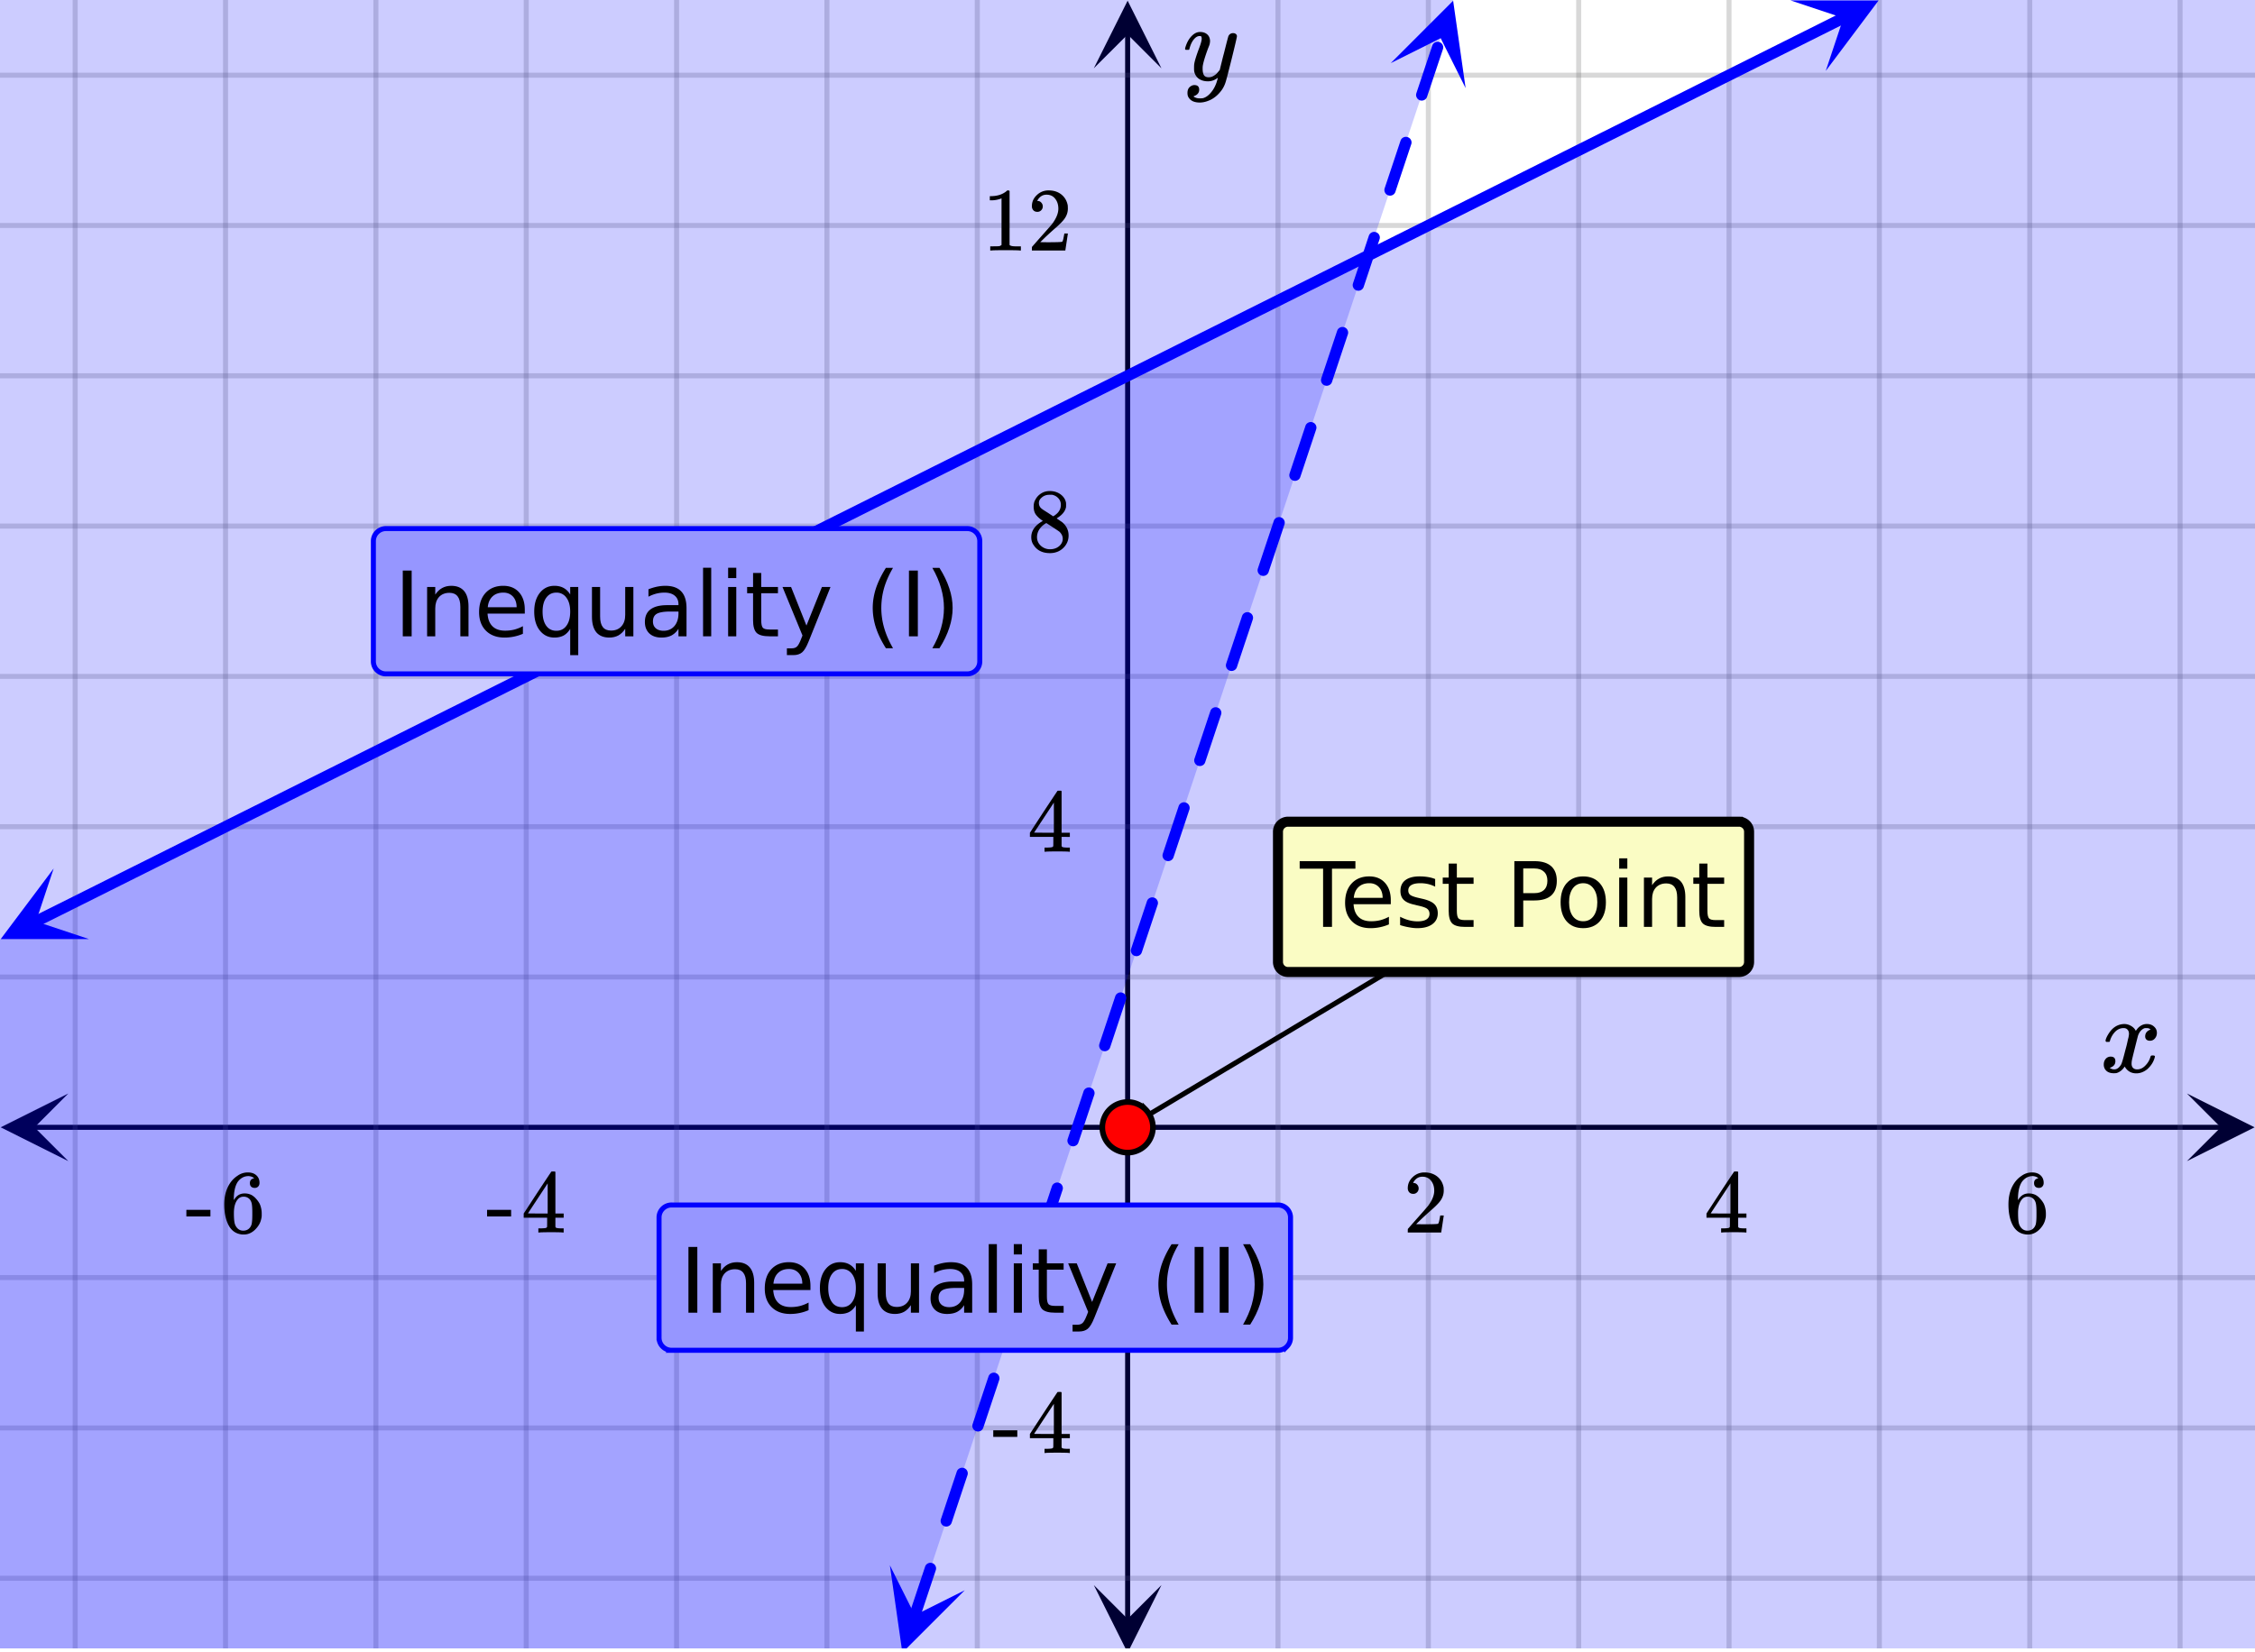
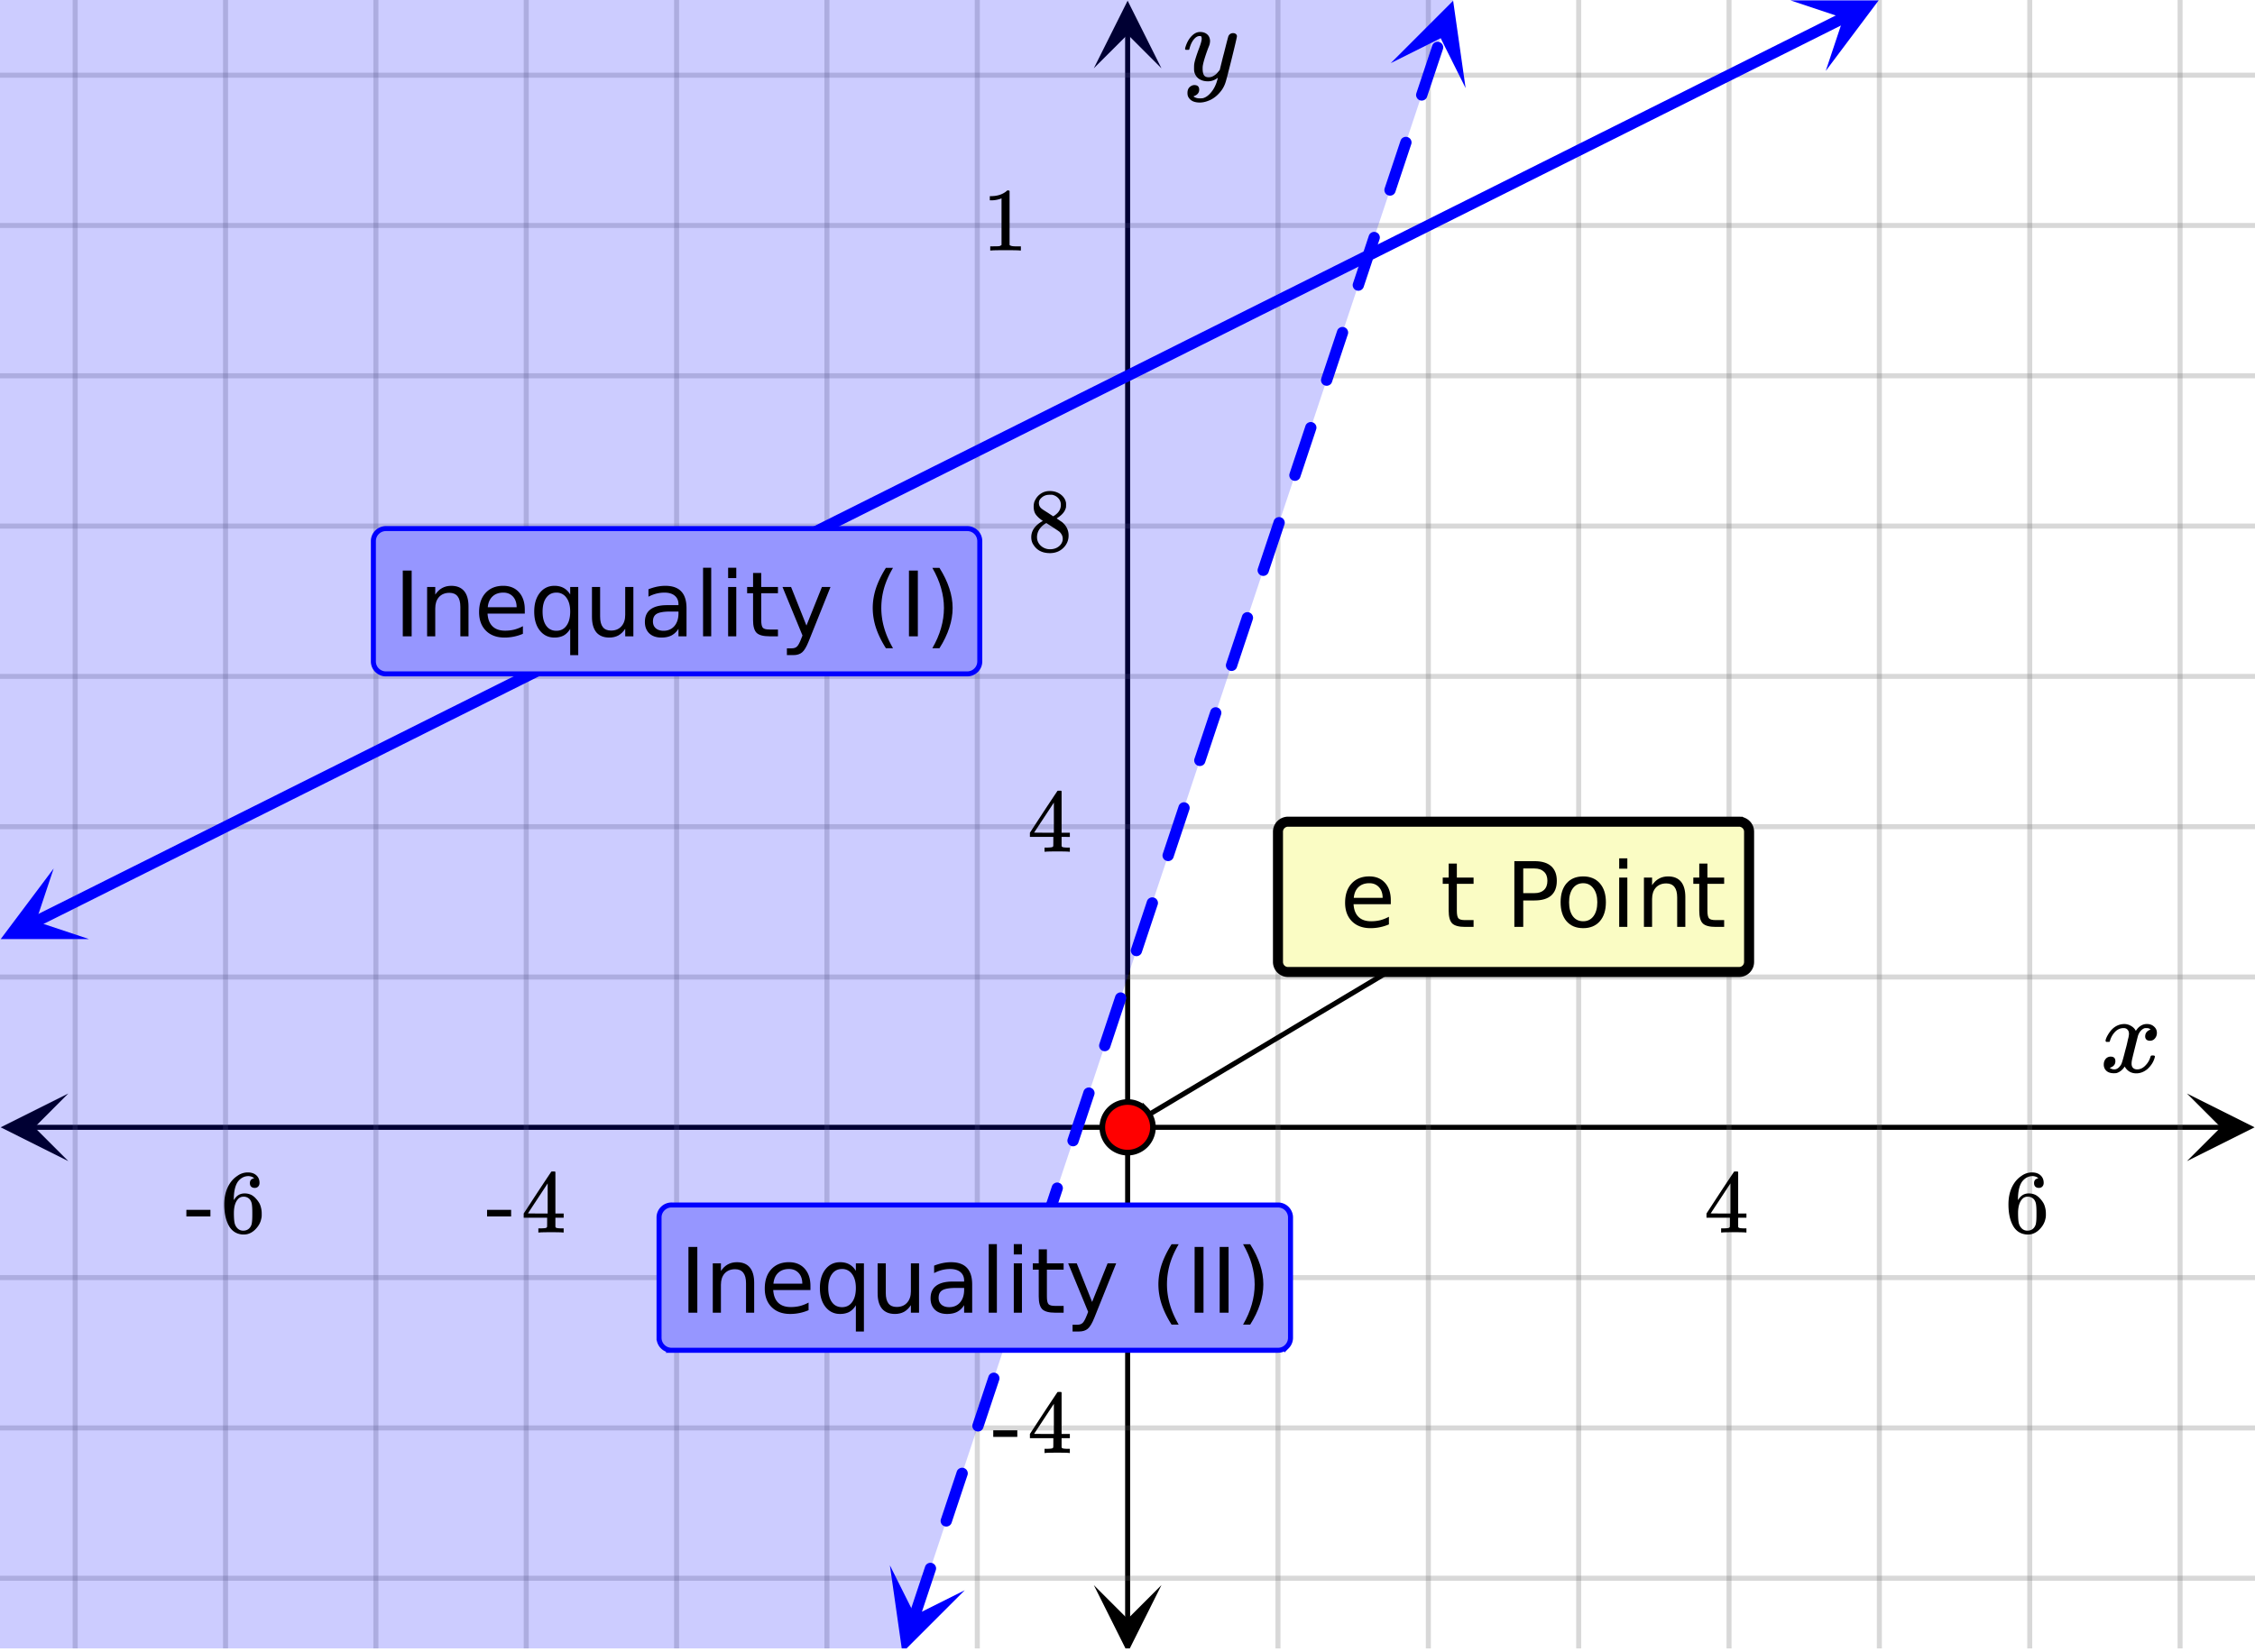
<svg xmlns="http://www.w3.org/2000/svg" xmlns:xlink="http://www.w3.org/1999/xlink" width="449.28" height="329.28" viewBox="0 0 336.96 246.96">
  <defs>
    <symbol overflow="visible" id="r">
      <path d="M.953-4.531c-.074-.063-.11-.125-.11-.188.04-.289.212-.664.516-1.125.508-.77 1.149-1.21 1.922-1.328.145-.02.258-.031.344-.031.375 0 .723.101 1.047.297.32.187.55.43.687.718a3.71 3.71 0 0 0 .266-.343c.406-.446.867-.672 1.39-.672.446 0 .805.133 1.079.39.281.25.422.56.422.922 0 .336-.102.618-.297.844a.916.916 0 0 1-.75.344c-.211 0-.383-.055-.516-.172a.636.636 0 0 1-.187-.469c0-.5.27-.843.812-1.031a.921.921 0 0 0-.172-.125c-.105-.063-.261-.094-.468-.094-.149 0-.25.012-.313.032-.418.18-.727.539-.922 1.078-.031.093-.187.703-.469 1.828-.28 1.125-.433 1.758-.453 1.89a2.74 2.74 0 0 0-.047.5c0 .262.07.47.22.625.155.149.359.22.609.22.457 0 .867-.192 1.234-.579.375-.383.625-.813.75-1.281.039-.114.078-.176.11-.188.03-.02.113-.031.25-.031.206 0 .312.047.312.14 0 .012-.012.07-.031.172-.188.68-.57 1.266-1.141 1.766-.512.399-1.047.594-1.61.594-.761 0-1.34-.336-1.734-1.016-.312.492-.715.813-1.203.969-.105.02-.246.031-.422.031C1.441.156.992-.062.734-.5a1.316 1.316 0 0 1-.156-.656c0-.32.094-.598.281-.828a.95.95 0 0 1 .75-.344c.47 0 .704.23.704.687 0 .399-.188.688-.563.875l-.094.047-.078.031a.123.123 0 0 1-.047.016l-.047.016c0 .031.082.086.25.156.125.055.266.078.422.078.383 0 .723-.242 1.016-.734.113-.196.32-.907.625-2.125.07-.25.144-.524.219-.828.07-.301.125-.536.156-.704.039-.164.066-.265.078-.296.063-.29.094-.5.094-.625 0-.27-.074-.477-.219-.625-.137-.157-.328-.235-.578-.235-.492 0-.918.188-1.281.563a3.171 3.171 0 0 0-.75 1.297c-.024.105-.047.168-.079.187-.023.012-.109.016-.265.016zm0 0" />
    </symbol>
    <symbol overflow="visible" id="w">
      <path d="M7.531-7.031c.157 0 .285.043.39.125a.41.41 0 0 1 .173.343c0 .137-.266 1.278-.797 3.422-.531 2.137-.84 3.305-.922 3.516a4.073 4.073 0 0 1-.844 1.469 4.38 4.38 0 0 1-1.343 1.078c-.586.281-1.133.422-1.641.422-.824 0-1.387-.262-1.688-.781-.105-.157-.156-.376-.156-.657 0-.367.102-.652.313-.86.226-.21.468-.312.718-.312.477 0 .72.227.72.688 0 .394-.196.687-.579.875-.023.008-.047.02-.078.031-.031.02-.059.035-.078.047-.024.008-.043.016-.063.016l-.047.03c.032.063.145.13.344.204.176.063.352.094.531.094h.125c.188 0 .329-.012.422-.031.414-.118.805-.391 1.172-.829.375-.437.66-.96.86-1.562.113-.363.171-.578.171-.64 0-.009-.011-.005-.03.015a.546.546 0 0 0-.095.062c-.406.29-.855.438-1.343.438-.555 0-1.012-.133-1.375-.39-.356-.259-.586-.634-.688-1.126a4.332 4.332 0 0 1-.016-.5c0-.258.008-.46.032-.61.07-.456.32-1.253.75-2.39.238-.644.36-1.093.36-1.343A.756.756 0 0 0 2.78-6.5c-.031-.063-.094-.094-.187-.094h-.078c-.25 0-.493.117-.72.344-.355.355-.62.875-.796 1.563 0 .011-.008.03-.016.062a.22.22 0 0 1-.03.063l-.032.015C.91-4.535.89-4.53.859-4.53H.437c-.062-.063-.093-.11-.093-.14 0-.04.015-.118.047-.235.226-.758.57-1.352 1.03-1.782.364-.343.75-.515 1.157-.515.457 0 .82.125 1.094.375.27.25.406.594.406 1.031-.023.211-.039.324-.047.344 0 .074-.086.308-.25.703-.449 1.21-.715 2.094-.797 2.656a3.234 3.234 0 0 0-.015.375c0 .418.062.735.187.953.133.22.375.329.719.329.25 0 .484-.063.703-.188.227-.133.399-.266.516-.39.113-.126.258-.298.437-.516 0-.008.024-.117.078-.328.051-.22.13-.536.235-.954.101-.425.207-.832.312-1.218.407-1.625.63-2.477.672-2.563a.735.735 0 0 1 .703-.437zm0 0" />
    </symbol>
    <symbol overflow="visible" id="s">
-       <path d="M1.484-5.781c-.25 0-.449-.078-.593-.235a.872.872 0 0 1-.22-.609c0-.645.243-1.195.735-1.656a2.46 2.46 0 0 1 1.766-.703c.77 0 1.41.21 1.922.625.508.418.82.964.937 1.64.008.168.016.32.016.453 0 .524-.156 1.012-.469 1.47-.25.374-.758.89-1.516 1.546-.324.281-.777.695-1.359 1.234l-.781.766 1.016.016c1.414 0 2.164-.024 2.25-.079.039-.007.085-.101.14-.28.031-.095.094-.4.188-.923v-.03h.53v.03l-.374 2.47V0h-5v-.25c0-.188.008-.29.031-.313.008-.007.383-.437 1.125-1.28.977-1.095 1.61-1.813 1.89-2.157.602-.82.907-1.57.907-2.25 0-.594-.156-1.086-.469-1.484-.312-.407-.746-.61-1.297-.61-.523 0-.945.235-1.265.703-.024.032-.047.079-.078.141a.274.274 0 0 0-.047.078c0 .012.02.016.062.016a.68.68 0 0 1 .547.25.801.801 0 0 1 .219.562c0 .23-.078.422-.235.578a.76.76 0 0 1-.578.235zm0 0" />
-     </symbol>
+       </symbol>
    <symbol overflow="visible" id="t">
      <path d="M6.234 0c-.125-.031-.71-.047-1.75-.047-1.074 0-1.671.016-1.796.047h-.126v-.625h.422c.383-.008.618-.031.704-.063a.286.286 0 0 0 .171-.14c.008-.008.016-.25.016-.719v-.672h-3.5v-.625l2.031-3.11A431.58 431.58 0 0 1 4.5-9.108c.02-.008.113-.016.281-.016h.25l.078.078v6.203h1.235v.625H5.109V-.89a.25.25 0 0 0 .079.157c.07.062.328.101.765.109h.39V0zm-2.28-2.844v-4.5L1-2.859l1.469.015zm0 0" />
    </symbol>
    <symbol overflow="visible" id="u">
      <path d="M5.031-8.11c-.199-.195-.48-.304-.843-.328-.625 0-1.153.274-1.579.813-.418.586-.625 1.492-.625 2.719L2-4.86l.11-.172c.363-.54.859-.813 1.484-.813.414 0 .781.09 1.094.266a2.6 2.6 0 0 1 .64.547c.219.242.395.492.531.75.196.449.297.933.297 1.453v.234c0 .211-.027.403-.078.578-.105.532-.383 1.032-.828 1.5-.387.407-.82.66-1.297.766a2.688 2.688 0 0 1-.547.047c-.168 0-.32-.016-.453-.047-.668-.125-1.2-.484-1.594-1.078C.83-1.66.563-2.79.563-4.218c0-.97.171-1.817.515-2.548.344-.726.82-1.296 1.438-1.703a2.62 2.62 0 0 1 1.562-.515c.531 0 .953.14 1.266.421.32.282.484.665.484 1.141 0 .23-.07.414-.203.547-.125.137-.297.203-.516.203-.218 0-.398-.062-.53-.187-.126-.125-.188-.301-.188-.532 0-.406.21-.644.64-.718zm-.593 3.235a1.18 1.18 0 0 0-.97-.484c-.335 0-.605.105-.812.312C2.22-4.597 2-3.883 2-2.907c0 .794.05 1.345.156 1.657.094.273.242.5.453.688.22.187.477.28.782.28.457 0 .804-.171 1.046-.515.133-.187.22-.41.25-.672.04-.258.063-.64.063-1.14v-.422c0-.508-.023-.895-.063-1.156a1.566 1.566 0 0 0-.25-.688zm0 0" />
    </symbol>
    <symbol overflow="visible" id="v">
      <path d="M.14-2.406v-.985h3.594v.985zm0 0" />
    </symbol>
    <symbol overflow="visible" id="x">
      <path d="M2.313-4.516c-.438-.289-.778-.593-1.016-.906-.242-.312-.36-.723-.36-1.234 0-.383.07-.707.22-.969.195-.406.488-.734.874-.984.383-.25.82-.375 1.313-.375.613 0 1.144.164 1.594.484.445.324.722.734.828 1.234.007.055.015.164.015.329 0 .199-.008.328-.015.39-.137.594-.547 1.11-1.235 1.547l-.156.11c.5.343.758.523.781.53.664.544 1 1.215 1 2.016 0 .73-.265 1.356-.797 1.875-.53.508-1.199.766-2 .766C2.254.297 1.441-.11.922-.922c-.23-.32-.344-.71-.344-1.172 0-.976.578-1.785 1.735-2.422zM5-6.922c0-.383-.125-.71-.375-.984a1.69 1.69 0 0 0-.922-.516h-.437c-.48 0-.883.164-1.204.485-.23.21-.343.453-.343.734 0 .387.164.695.5.922.039.043.328.23.86.562l.78.516c.008-.008.067-.047.172-.11a2.95 2.95 0 0 0 .25-.187C4.758-5.883 5-6.36 5-6.922zM1.437-2.109c0 .523.192.96.579 1.312a2.01 2.01 0 0 0 1.359.516c.363 0 .695-.07 1-.219.3-.156.531-.36.688-.61.144-.226.218-.472.218-.734 0-.383-.156-.726-.468-1.031-.075-.07-.45-.328-1.125-.766l-.407-.265C3.133-4 3.02-4.07 2.937-4.125l-.109-.063-.156.079c-.563.367-.938.812-1.125 1.343-.074.243-.11.461-.11.657zm0 0" />
    </symbol>
    <symbol overflow="visible" id="y">
      <path d="M5.61 0c-.157-.031-.872-.047-2.141-.047C2.207-.047 1.5-.03 1.344 0h-.157v-.625h.344c.52 0 .86-.008 1.016-.031.07-.008.18-.067.328-.172v-6.969c-.023 0-.059.016-.11.047a4.134 4.134 0 0 1-1.39.25h-.25v-.625h.25c.758-.02 1.39-.188 1.89-.5a2.46 2.46 0 0 0 .422-.313c.008-.03.063-.046.157-.046a.36.36 0 0 1 .234.078v8.078c.133.137.43.203.89.203h.798V0zm0 0" />
    </symbol>
    <symbol overflow="visible" id="z">
      <path d="M1.328-9.828h1.328V0H1.328zm0 0" />
    </symbol>
    <symbol overflow="visible" id="A">
      <path d="M7.406-4.453V0H6.188v-4.406c0-.696-.137-1.219-.407-1.563-.273-.351-.68-.531-1.218-.531-.657 0-1.18.21-1.563.625-.375.418-.563.984-.563 1.703V0H1.22v-7.375h1.218v1.14c.29-.437.633-.765 1.032-.984.394-.218.847-.328 1.36-.328.843 0 1.484.262 1.921.781.438.524.656 1.293.656 2.313zm0 0" />
    </symbol>
    <symbol overflow="visible" id="B">
      <path d="M7.578-3.984v.593H2.016c.05.836.3 1.47.75 1.907.445.43 1.07.64 1.875.64.468 0 .921-.05 1.359-.156a5.827 5.827 0 0 0 1.297-.516v1.141a6.956 6.956 0 0 1-2.734.563C3.394.188 2.469-.149 1.78-.829 1.094-1.516.75-2.441.75-3.61c0-1.207.32-2.164.969-2.875.656-.707 1.535-1.063 2.64-1.063.989 0 1.77.32 2.344.953.582.637.875 1.508.875 2.61zm-1.219-.36c0-.664-.183-1.195-.546-1.593-.368-.395-.844-.594-1.438-.594-.68 0-1.219.195-1.625.578-.406.387-.64.922-.703 1.61zm0 0" />
    </symbol>
    <symbol overflow="visible" id="C">
      <path d="M2-3.688c0 .899.18 1.602.547 2.11.363.5.867.75 1.515.75.633 0 1.133-.25 1.5-.75.375-.508.563-1.211.563-2.11 0-.882-.188-1.578-.563-2.078a1.757 1.757 0 0 0-1.5-.765c-.648 0-1.152.258-1.515.765C2.18-5.266 2-4.57 2-3.687zm4.125 2.579c-.262.437-.586.765-.969.984-.386.207-.851.313-1.39.313-.899 0-1.625-.352-2.188-1.063C1.023-1.582.75-2.52.75-3.688c0-1.156.273-2.085.828-2.796.563-.707 1.29-1.063 2.188-1.063.539 0 1.004.11 1.39.328.383.211.707.532.969.969v-1.125h1.203V2.813H6.125zm0 0" />
    </symbol>
    <symbol overflow="visible" id="D">
      <path d="M1.14-2.906v-4.469h1.22v4.422c0 .7.132 1.226.406 1.578.27.344.675.516 1.218.516.657 0 1.172-.207 1.547-.625.383-.414.578-.985.578-1.704v-4.187h1.22V0h-1.22v-1.125c-.293.45-.636.781-1.03 1-.388.207-.837.313-1.345.313-.843 0-1.492-.258-1.937-.782-.438-.531-.656-1.3-.656-2.312zm3.048-4.64zm0 0" />
    </symbol>
    <symbol overflow="visible" id="E">
      <path d="M4.625-3.703c-.98 0-1.664.117-2.047.344-.375.218-.562.601-.562 1.14 0 .43.14.766.421 1.016.29.25.676.375 1.157.375.676 0 1.219-.235 1.625-.703.406-.477.61-1.114.61-1.907v-.265zm2.406-.5V0H5.828v-1.125a2.75 2.75 0 0 1-1.047 1c-.406.207-.906.313-1.5.313-.761 0-1.367-.208-1.812-.625C1.03-.863.812-1.43.812-2.141c0-.832.274-1.457.829-1.875.55-.425 1.379-.64 2.484-.64h1.703v-.125c0-.551-.183-.977-.547-1.282-.367-.312-.883-.468-1.547-.468-.43 0-.84.054-1.234.156a5.593 5.593 0 0 0-1.156.453v-1.11a7.834 7.834 0 0 1 1.297-.39c.414-.082.82-.125 1.218-.125 1.063 0 1.852.277 2.375.828.532.555.797 1.39.797 2.516zm0 0" />
    </symbol>
    <symbol overflow="visible" id="F">
      <path d="M1.266-10.25h1.218V0H1.266zm0 0" />
    </symbol>
    <symbol overflow="visible" id="G">
      <path d="M1.266-7.375h1.218V0H1.266zm0-2.875h1.218v1.547H1.266zm0 0" />
    </symbol>
    <symbol overflow="visible" id="H">
      <path d="M2.469-9.469v2.094h2.5v.938h-2.5v4.015c0 .594.082.98.25 1.156.164.168.5.25 1 .25h1.25V0h-1.25C2.78 0 2.133-.172 1.78-.516c-.355-.351-.531-.988-.531-1.906v-4.015H.36v-.938h.89v-2.094zm0 0" />
    </symbol>
    <symbol overflow="visible" id="I">
      <path d="M4.344.688C4 1.563 3.66 2.133 3.328 2.405c-.324.27-.758.406-1.297.406h-.969V1.798h.72c.331 0 .585-.086.765-.25.187-.156.394-.527.625-1.11l.219-.562-2.985-7.25h1.281l2.297 5.766 2.313-5.766h1.281zm0 0" />
    </symbol>
    <symbol overflow="visible" id="K">
      <path d="M4.188-10.234c-.594 1.011-1.04 2.011-1.329 3a10.952 10.952 0 0 0-.421 3c0 1.011.144 2.015.437 3.015.29.992.727 1.989 1.313 3H3.125C2.469.75 1.973-.266 1.641-1.266a9.575 9.575 0 0 1-.485-2.968c0-.977.16-1.961.485-2.954.332-.988.828-2.003 1.484-3.046zm0 0" />
    </symbol>
    <symbol overflow="visible" id="L">
      <path d="M1.078-10.234h1.063c.656 1.043 1.144 2.058 1.468 3.046.332.993.5 1.977.5 2.954 0 .98-.168 1.968-.5 2.968-.324 1-.812 2.016-1.468 3.047H1.078c.582-1.011 1.016-2.008 1.297-3 .29-1 .438-2.004.438-3.015 0-1.008-.149-2.008-.438-3-.281-.989-.715-1.989-1.297-3zm0 0" />
    </symbol>
    <symbol overflow="visible" id="M">
-       <path d="M-.047-9.828h8.328v1.125h-3.5V0H3.453v-8.703h-3.5zm0 0" />
-     </symbol>
+       </symbol>
    <symbol overflow="visible" id="N">
-       <path d="M5.969-7.156v1.14a4.708 4.708 0 0 0-1.063-.39 5.208 5.208 0 0 0-1.14-.125c-.606 0-1.059.093-1.36.281-.304.18-.453.45-.453.813 0 .28.102.507.313.671.218.157.656.309 1.312.454l.406.093c.864.188 1.473.45 1.829.782.363.335.546.804.546 1.406 0 .687-.273 1.23-.812 1.625-.543.398-1.29.594-2.234.594-.399 0-.81-.043-1.235-.126-.43-.07-.875-.18-1.344-.328v-1.25c.446.23.883.403 1.313.516.437.117.867.172 1.297.172.57 0 1.008-.094 1.312-.281.313-.196.469-.473.469-.829 0-.332-.117-.585-.344-.765-.218-.176-.703-.344-1.453-.5l-.422-.11c-.75-.156-1.293-.394-1.625-.718-.336-.32-.5-.77-.5-1.344 0-.695.242-1.234.735-1.61.5-.374 1.195-.562 2.093-.562.446 0 .868.031 1.266.094.395.062.758.164 1.094.297zm0 0" />
-     </symbol>
+       </symbol>
    <symbol overflow="visible" id="O">
      <path d="M2.656-8.734v3.687h1.672c.613 0 1.086-.156 1.422-.469.344-.32.516-.78.516-1.375 0-.593-.172-1.046-.516-1.359-.336-.32-.809-.484-1.422-.484zM1.328-9.828h3c1.102 0 1.938.25 2.5.75.563.5.844 1.23.844 2.187 0 .97-.281 1.704-.844 2.204-.562.492-1.398.734-2.5.734H2.656V0H1.328zm0 0" />
    </symbol>
    <symbol overflow="visible" id="P">
      <path d="M4.125-6.531c-.648 0-1.164.258-1.547.765-.375.512-.562 1.204-.562 2.079 0 .886.187 1.585.562 2.093.375.5.89.75 1.547.75.645 0 1.156-.25 1.531-.75.383-.508.578-1.207.578-2.093 0-.864-.195-1.551-.578-2.063-.375-.52-.886-.781-1.531-.781zm0-1.016c1.05 0 1.879.344 2.484 1.031.602.68.907 1.621.907 2.829 0 1.21-.305 2.156-.907 2.843C6.004-.156 5.176.187 4.125.187c-1.055 0-1.883-.343-2.484-1.03C1.047-1.532.75-2.478.75-3.689c0-1.207.297-2.148.89-2.828.602-.687 1.43-1.03 2.485-1.03zm0 0" />
    </symbol>
    <clipPath id="a">
      <path d="M0 0h336.96v246.383H0zm0 0" />
    </clipPath>
    <clipPath id="b">
      <path d="M.102 163.445H11V174H.102zm0 0" />
    </clipPath>
    <clipPath id="c">
      <path d="M326.79 163.445h10.17V174h-10.17zm0 0" />
    </clipPath>
    <clipPath id="d">
      <path d="M10 0h317v246.383H10zm0 0" />
    </clipPath>
    <clipPath id="e">
      <path d="M163.445 236H174v10.383h-10.555zm0 0" />
    </clipPath>
    <clipPath id="f">
      <path d="M163.445 0H174v10.21h-10.555zm0 0" />
    </clipPath>
    <clipPath id="g">
      <path d="M0 10h336.96v227H0zm0 0" />
    </clipPath>
    <clipPath id="h">
      <path d="M0 129h14v12H0zm0 0" />
    </clipPath>
    <clipPath id="i">
      <path d="M-2.531 135.09l23.734-11.871 11.871 23.738-23.738 11.867zm0 0" />
    </clipPath>
    <clipPath id="j">
      <path d="M267 0h14v11h-14zm0 0" />
    </clipPath>
    <clipPath id="k">
      <path d="M267.54.055l23.737-11.871 11.868 23.738-23.735 11.867zm0 0" />
    </clipPath>
    <clipPath id="l">
      <path d="M132 233h13v13.383h-13zm0 0" />
    </clipPath>
    <clipPath id="m">
      <path d="M129.242 245.156l8.395-25.176 25.175 8.391-8.394 25.176zm0 0" />
    </clipPath>
    <clipPath id="n">
      <path d="M207 0h13v14h-13zm0 0" />
    </clipPath>
    <clipPath id="o">
      <path d="M207.816 9.438l8.391-25.176 25.18 8.39-8.395 25.176zm0 0" />
    </clipPath>
    <clipPath id="p">
-       <path d="M0 0h336.96v246.383H0zm0 0" />
-     </clipPath>
+       </clipPath>
    <clipPath id="q">
      <path d="M0 0h298v246.383H0zm0 0" />
    </clipPath>
  </defs>
  <g clip-path="url(#a)" fill="#fff">
    <path d="M0 0h336.96v246.96H0z" />
    <path d="M0 0h336.96v246.96H0z" />
  </g>
  <path d="M5.055 168.5h326.89" fill="none" stroke="#000" stroke-width=".749" />
  <g clip-path="url(#b)">
    <path d="M10.21 163.445L.103 168.5l10.109 5.055-5.055-5.055zm0 0" />
  </g>
  <g clip-path="url(#c)">
    <path d="M326.79 163.445l10.108 5.055-10.109 5.055 5.055-5.055zm0 0" />
  </g>
  <g clip-path="url(#d)">
    <path d="M190.965 0v247.133M213.434 0v247.133M235.898 0v247.133M258.368 0v247.133M280.831 0v247.133M303.301 0v247.133M325.766 0v247.133M146.036 0v247.133M123.565 0v247.133M101.102 0v247.133M78.632 0v247.133M56.169 0v247.133M33.699 0v247.133M11.234 0v247.133" fill="none" stroke-linecap="round" stroke-linejoin="round" stroke="#666" stroke-opacity=".251" stroke-width=".749" />
  </g>
  <path d="M168.5 242.078V5.055" fill="none" stroke="#000" stroke-width=".749" />
  <g clip-path="url(#e)">
    <path d="M163.445 236.922l5.055 10.11 5.055-10.11-5.055 5.055zm0 0" />
  </g>
  <g clip-path="url(#f)">
    <path d="M163.445 10.21L168.5.103l5.055 10.109-5.055-5.055zm0 0" />
  </g>
  <g clip-path="url(#g)">
    <path d="M0 146.035h337M0 123.566h337M0 101.102h337M0 78.632h337M0 56.169h337M0 33.699h337M0 11.234h337M0 190.964h337M0 213.435h337M0 235.898h337" fill="none" stroke-linecap="round" stroke-linejoin="round" stroke="#666" stroke-opacity=".251" stroke-width=".749" />
  </g>
  <path d="M5.273 137.777l1.817-.906 1.812-.906 1.817-.906 3.625-1.813 1.816-.91 3.625-1.813 1.817-.906 1.812-.906 1.816-.91 3.625-1.813 1.817-.906 1.812-.906 1.813-.91 1.816-.907 1.813-.906 1.816-.906 1.813-.906 1.812-.91 1.817-.907 3.625-1.812 1.816-.907 1.813-.906 1.816-.91 3.625-1.812 1.816-.907 1.813-.906 1.816-.91 3.625-1.813 1.817-.906 1.812-.906 1.813-.91 1.816-.906 1.813-.907 1.816-.906 3.625-1.812 1.816-.91 3.625-1.813 1.817-.906 1.812-.907 1.817-.91 3.625-1.812 1.816-.907 1.813-.906 1.812-.91 1.816-.906 1.813-.906 1.816-.907 1.813-.906 1.812-.91 1.817-.906 1.812-.907 1.817-.906 3.625-1.812 1.816-.91 3.625-1.813 1.817-.906 1.812-.907 1.816-.91 3.625-1.812 1.817-.906 1.812-.907 1.813-.91 1.816-.906 1.813-.906 1.816-.907 1.813-.906 1.812-.91 1.817-.906 1.812-.906 1.816-.907 3.625-1.812 1.817-.91 3.625-1.813 1.816-.906 1.813-.906 1.816-.91 3.625-1.813 1.817-.906 1.812-.907 1.813-.91 1.816-.906 1.813-.906 1.816-.906 1.812-.907 1.813-.91 1.816-.906 3.625-1.813 1.817-.906 1.812-.906 1.817-.91 3.625-1.813 1.816-.906 1.813-.906 1.816-.91 3.625-1.813 1.816-.906 1.813-.906 1.812-.91 1.817-.907 1.812-.906 1.817-.906 3.625-1.813 1.816-.91 3.625-1.812 1.816-.907 1.813-.906 1.816-.91 3.625-1.813 1.817-.906 1.812-.906 1.817-.91 3.625-1.813 1.816-.906 1.813-.906 1.812-.91 1.817-.907 1.812-.906 1.816-.906 3.625-1.813 1.817-.91 3.625-1.812 1.816-.907 1.813-.906 1.816-.91 1.813-.906" fill="none" stroke-width="1.685" stroke-linecap="round" stroke-linejoin="round" stroke="#00f" />
  <g clip-path="url(#h)">
    <g clip-path="url(#i)">
      <path d="M8.02 129.813l-7.915 10.55h13.188l-7.914-2.636zm0 0" fill="#00f" />
    </g>
  </g>
  <g clip-path="url(#j)">
    <g clip-path="url(#k)">
      <path d="M267.54.055h13.187l-7.91 10.547 2.636-7.91zm0 0" fill="#00f" />
    </g>
  </g>
  <path d="M135.867 241.273l.528-1.585 1.054-3.165.528-1.585.257-.77a.817.817 0 0 1 .422-.488.84.84 0 0 1 1.13.379.798.798 0 0 1 .046.64l-1.312 3.938-.528 1.586-.527 1.582a.817.817 0 0 1-.422.488.823.823 0 0 1-.645.043.803.803 0 0 1-.488-.422.813.813 0 0 1-.043-.64zm4.735-14.21l.015-.043.528-1.583.527-1.585 1.055-3.165.242-.73a.804.804 0 0 1 .426-.484.798.798 0 0 1 .64-.047.817.817 0 0 1 .488.422.822.822 0 0 1 .047.644l-.246.727-.527 1.582-.527 1.586-.528 1.582-.527 1.586-.016.043a.798.798 0 0 1-.422.484.798.798 0 0 1-.64.047.806.806 0 0 1-.489-.422.807.807 0 0 1-.046-.644zm4.738-14.208l.027-.085.528-1.586 1.054-3.164.528-1.586.23-.684a.817.817 0 0 1 .422-.488.822.822 0 0 1 .644-.047.804.804 0 0 1 .485.426.798.798 0 0 1 .047.64l-.227.688-.531 1.582-.527 1.582-.528 1.586-.527 1.582-.028.086a.828.828 0 0 1-.421.488.823.823 0 0 1-.645.043.815.815 0 0 1-.488-.422.813.813 0 0 1-.043-.64zm4.734-14.21l1.098-3.293.527-1.586.531-1.582.211-.645a.804.804 0 0 1 .426-.484.798.798 0 0 1 .64-.047.817.817 0 0 1 .49.422.822.822 0 0 1 .046.644l-.215.64-.527 1.587-.528 1.582-.53 1.582-.528 1.586-.043.125a.805.805 0 0 1-.422.488.798.798 0 0 1-.64.047.806.806 0 0 1-.489-.422.807.807 0 0 1-.047-.644zm4.738-14.211l.055-.168.528-1.582.527-1.586.531-1.582.527-1.586.2-.598a.817.817 0 0 1 .422-.488.806.806 0 0 1 .644-.047.81.81 0 0 1 .484.422c.106.21.122.426.047.644l-.199.602-.527 1.582-.528 1.586-.527 1.582-.531 1.582-.055.172a.828.828 0 0 1-.422.488.823.823 0 0 1-.644.043.828.828 0 0 1-.489-.422.821.821 0 0 1-.042-.644zm4.735-14.207l.07-.211.528-1.586.53-1.582.528-1.586.527-1.582.184-.559a.821.821 0 0 1 .426-.488.813.813 0 0 1 .64-.043.817.817 0 0 1 .489.422.806.806 0 0 1 .047.644l-.188.555-.527 1.586-.528 1.582-.527 1.586-.527 1.582-.074.21a.793.793 0 0 1-.422.49.798.798 0 0 1-.641.046.817.817 0 0 1-.488-.422.808.808 0 0 1-.047-.644zm4.738-14.211l.082-.254.531-1.582.528-1.586 1.226-3.68a.817.817 0 0 1 .422-.488.806.806 0 0 1 .645-.047.81.81 0 0 1 .484.422c.106.21.121.422.047.644l-.7 2.098-.527 1.586-.527 1.582-.527 1.586-.086.254a.81.81 0 0 1-.422.484.807.807 0 0 1-.645.047.828.828 0 0 1-.488-.422.821.821 0 0 1-.043-.644zm4.735-14.207l.101-.297.527-1.586 1.055-3.164.527-1.586.157-.473a.821.821 0 0 1 .425-.488.813.813 0 0 1 .641-.043c.223.07.383.215.488.422a.798.798 0 0 1 .047.64l-.16.477-1.055 3.164-.527 1.586-.527 1.582-.102.297a.793.793 0 0 1-.422.488.814.814 0 0 1-.64.047.81.81 0 0 1-.489-.426.798.798 0 0 1-.046-.64zm4.738-14.211l1.168-3.504.527-1.586.672-2.016a.81.81 0 0 1 .422-.484.806.806 0 0 1 .644-.047.828.828 0 0 1 .489.422c.101.21.117.422.043.644l-.145.43-.527 1.586-1.055 3.164-.527 1.586-.114.34a.81.81 0 0 1-.421.484.806.806 0 0 1-.645.047.828.828 0 0 1-.488-.422.821.821 0 0 1-.043-.644zm4.734-14.207l.13-.383.526-1.582.528-1.586.527-1.582.527-1.586.133-.387a.793.793 0 0 1 .422-.488.813.813 0 0 1 .64-.043c.223.07.384.21.49.422a.798.798 0 0 1 .046.64l-.129.391-.531 1.582-.528 1.586-1.054 3.164-.13.383a.793.793 0 0 1-.421.488.83.83 0 0 1-.64.047.81.81 0 0 1-.489-.426.798.798 0 0 1-.047-.64zm4.738-14.211l.141-.426 1.055-3.164.527-1.586.531-1.582.114-.348a.81.81 0 0 1 .422-.484.806.806 0 0 1 .644-.047.828.828 0 0 1 .488.422.821.821 0 0 1 .043.644l-.113.344-.527 1.586-.532 1.582-.527 1.586-.527 1.582-.14.426a.81.81 0 0 1-.423.484.806.806 0 0 1-.644.047.828.828 0 0 1-.489-.422.821.821 0 0 1-.043-.644zm4.735-14.207l.683-2.051.528-1.586.531-1.582.629-1.887a.793.793 0 0 1 .422-.488.83.83 0 0 1 .64-.047.81.81 0 0 1 .489.426.798.798 0 0 1 .047.64l-.63 1.887-.527 1.586-.53 1.582-.528 1.582-.153.469a.81.81 0 0 1-.425.488.813.813 0 0 1-.641.043.793.793 0 0 1-.488-.422.798.798 0 0 1-.047-.64zm4.738-14.211l.168-.508.527-1.586.532-1.582.527-1.582.527-1.586.086-.262a.81.81 0 0 1 .422-.484.806.806 0 0 1 .645-.047.828.828 0 0 1 .488.422.821.821 0 0 1 .043.644l-.086.262-1.055 3.164-.527 1.586-.527 1.582-.172.508a.806.806 0 0 1-.422.488.806.806 0 0 1-.645.047.828.828 0 0 1-.488-.422.823.823 0 0 1-.043-.644zm4.734-14.207l.184-.555.531-1.582.528-1.586 1.054-3.164.075-.219a.793.793 0 0 1 .421-.488.814.814 0 0 1 .641-.047.81.81 0 0 1 .488.426.798.798 0 0 1 .047.64l-.074.22-.527 1.581-.528 1.586-.527 1.582-.527 1.586-.184.55a.821.821 0 0 1-.426.49.813.813 0 0 1-.64.042.805.805 0 0 1-.489-.422.798.798 0 0 1-.047-.64zm4.739-14.211l.199-.594.527-1.586L203.957 37l.527-1.586.059-.176a.828.828 0 0 1 .422-.488.823.823 0 0 1 .644-.043.828.828 0 0 1 .489.422.821.821 0 0 1 .043.644l-1.114 3.34-.527 1.586-.527 1.582-.2.594a.817.817 0 0 1-.421.488.806.806 0 0 1-.645.047.81.81 0 0 1-.484-.422.808.808 0 0 1-.047-.644zm4.734-14.211l.215-.637 1.055-3.164.527-1.586.527-1.582.047-.133a.793.793 0 0 1 .422-.488.798.798 0 0 1 .64-.047.817.817 0 0 1 .489.422c.106.21.121.426.047.645l-.047.132-.527 1.586-1.055 3.164-.527 1.586-.211.637a.821.821 0 0 1-.426.488.813.813 0 0 1-.64.043.817.817 0 0 1-.489-.422.822.822 0 0 1-.047-.644zm4.738-14.207l.754-2.262.528-1.586.527-1.582.527-1.586.032-.09a.828.828 0 0 1 .422-.488.823.823 0 0 1 .644-.043c.219.07.383.215.488.422a.813.813 0 0 1 .043.64l-.027.094-.531 1.582-.528 1.586-1.28 3.844a.817.817 0 0 1-.423.488.822.822 0 0 1-.644.047.804.804 0 0 1-.485-.426.798.798 0 0 1-.047-.64zm0 0" fill="#00f" />
  <g clip-path="url(#l)">
    <g clip-path="url(#m)">
      <path d="M132.973 233.965l1.863 13.055 9.324-9.325-7.457 3.73zm0 0" fill="#00f" />
    </g>
  </g>
  <g clip-path="url(#n)">
    <g clip-path="url(#o)">
      <path d="M207.816 9.438l9.325-9.325 1.863 13.055-3.727-7.461zm0 0" fill="#00f" />
    </g>
  </g>
  <g clip-path="url(#p)">
    <path d="M-423.148 351.992l786.37 393.188 1048.5-524.25-786.374-393.188-1048.496 524.25" fill="#00f" fill-opacity=".2" />
  </g>
  <g clip-path="url(#q)">
    <path d="M53.902 489.832l-1096.968-91.414 243.77-731.313L297.671-241.48 53.902 489.832" fill="#00f" fill-opacity=".2" />
  </g>
  <path d="M168.5 168.5l57.664-34.45" fill="none" stroke-width=".758" stroke="#000" />
  <path d="M172.281 168.5c0 .5-.093.984-.289 1.445a3.785 3.785 0 0 1-.816 1.23 3.785 3.785 0 0 1-1.23.817c-.462.196-.946.29-1.446.29s-.984-.094-1.45-.29a3.81 3.81 0 0 1-1.226-.816 3.785 3.785 0 0 1-.816-1.23 3.673 3.673 0 0 1-.29-1.446 3.81 3.81 0 0 1 1.105-2.676 3.81 3.81 0 0 1 2.677-1.105c.5 0 .984.094 1.445.289.465.191.875.465 1.23.816a3.81 3.81 0 0 1 1.106 2.676zm0 0" fill="red" stroke-width=".843" stroke="#000" />
  <use xlink:href="#r" x="313.784" y="160.262" />
  <use xlink:href="#s" x="209.689" y="184.227" />
  <use xlink:href="#t" x="254.622" y="184.227" />
  <use xlink:href="#u" x="299.556" y="184.227" />
  <use xlink:href="#v" x="72.642" y="184.227" />
  <use xlink:href="#t" x="77.884" y="184.227" />
  <use xlink:href="#v" x="27.709" y="184.227" />
  <use xlink:href="#u" x="32.951" y="184.227" />
  <use xlink:href="#w" x="176.738" y="11.982" />
  <use xlink:href="#t" x="153.522" y="127.311" />
  <use xlink:href="#x" x="153.522" y="82.378" />
  <use xlink:href="#y" x="146.782" y="37.444" />
  <use xlink:href="#s" x="153.522" y="37.444" />
  <use xlink:href="#v" x="148.28" y="217.178" />
  <use xlink:href="#t" x="153.522" y="217.178" />
  <path d="M55.793 98.852V80.879a1.88 1.88 0 0 1 .547-1.324 1.866 1.866 0 0 1 1.324-.547h86.871c.25 0 .488.047.719.14.226.098.43.23.605.407a1.88 1.88 0 0 1 .547 1.324v17.973c0 .25-.047.488-.14.718-.094.23-.23.43-.407.606a1.856 1.856 0 0 1-.605.406c-.23.098-.469.145-.719.145h-86.87c-.247 0-.49-.047-.716-.145a1.876 1.876 0 0 1-1.016-1.012 1.885 1.885 0 0 1-.14-.718zm0 0" fill="#9696ff" stroke="#00f" stroke-width=".749" />
  <use xlink:href="#z" x="58.858" y="95.109" />
  <use xlink:href="#A" x="62.602" y="95.109" />
  <use xlink:href="#B" x="70.84" y="95.109" />
  <use xlink:href="#C" x="79.078" y="95.109" />
  <use xlink:href="#D" x="87.316" y="95.109" />
  <use xlink:href="#E" x="95.554" y="95.109" />
  <use xlink:href="#F" x="103.791" y="95.109" />
  <use xlink:href="#G" x="107.536" y="95.109" />
  <use xlink:href="#H" x="111.28" y="95.109" />
  <use xlink:href="#I" x="116.522" y="95.109" />
  <use xlink:href="#J" x="124.76" y="95.109" />
  <use xlink:href="#K" x="129.254" y="95.109" />
  <use xlink:href="#z" x="134.496" y="95.109" />
  <use xlink:href="#L" x="138.24" y="95.109" />
  <path d="M98.48 199.953v-17.972a1.856 1.856 0 0 1 .547-1.324 1.856 1.856 0 0 1 1.325-.548h90.613c.25 0 .488.047.719.141.23.094.43.23.605.406.176.176.313.38.406.606.098.23.145.469.145.719v17.972c0 .25-.047.488-.145.715-.093.23-.23.434-.406.61a1.816 1.816 0 0 1-.605.406c-.23.093-.47.14-.72.14h-90.612a1.856 1.856 0 0 1-1.324-.547 1.851 1.851 0 0 1-.547-1.324zm0 0" fill="#9696ff" stroke="#00f" stroke-width=".749" />
  <use xlink:href="#z" x="101.545" y="196.209" />
  <use xlink:href="#A" x="105.289" y="196.209" />
  <use xlink:href="#B" x="113.527" y="196.209" />
  <use xlink:href="#C" x="121.765" y="196.209" />
  <use xlink:href="#D" x="130.002" y="196.209" />
  <use xlink:href="#E" x="138.24" y="196.209" />
  <use xlink:href="#F" x="146.478" y="196.209" />
  <use xlink:href="#G" x="150.222" y="196.209" />
  <use xlink:href="#H" x="153.967" y="196.209" />
  <use xlink:href="#I" x="159.209" y="196.209" />
  <use xlink:href="#J" x="167.447" y="196.209" />
  <use xlink:href="#K" x="171.94" y="196.209" />
  <use xlink:href="#z" x="177.182" y="196.209" />
  <use xlink:href="#z" x="180.927" y="196.209" />
  <use xlink:href="#L" x="184.671" y="196.209" />
  <path d="M190.89 143.785v-19.469c0-.21.04-.41.122-.601.078-.195.191-.363.34-.512.148-.148.316-.262.511-.34.192-.082.39-.12.602-.12h67.398c.211 0 .41.038.602.12a1.574 1.574 0 0 1 .855.852c.078.191.118.39.118.601v19.47c0 .21-.04.41-.118.605a1.6 1.6 0 0 1-.855.851c-.192.078-.39.117-.602.117h-67.398c-.211 0-.41-.039-.602-.117a1.574 1.574 0 0 1-.851-.851 1.538 1.538 0 0 1-.121-.606zm0 0" fill="#fafcc4" />
  <path d="M190.965 143.785v-19.469c0-.199.039-.39.117-.574.074-.183.184-.344.324-.484s.301-.25.485-.324c.183-.079.375-.118.574-.118h67.398c.2 0 .391.04.575.118a1.519 1.519 0 0 1 .813.809c.073.183.112.374.112.573v19.47c0 .198-.039.39-.113.573a1.535 1.535 0 0 1-.328.489c-.14.136-.3.246-.484.324a1.52 1.52 0 0 1-.575.113h-67.398c-.2 0-.39-.039-.574-.113a1.574 1.574 0 0 1-.485-.324c-.14-.14-.25-.305-.324-.489a1.452 1.452 0 0 1-.117-.574zm0 0" fill="none" stroke-width="1.498" stroke="#000" />
  <use xlink:href="#M" x="194.255" y="138.544" />
  <use xlink:href="#B" x="200.246" y="138.544" />
  <use xlink:href="#N" x="208.484" y="138.544" />
  <use xlink:href="#H" x="215.224" y="138.544" />
  <use xlink:href="#J" x="220.466" y="138.544" />
  <use xlink:href="#O" x="224.959" y="138.544" />
  <use xlink:href="#P" x="232.448" y="138.544" />
  <use xlink:href="#G" x="240.686" y="138.544" />
  <use xlink:href="#A" x="244.43" y="138.544" />
  <g>
    <use xlink:href="#H" x="252.668" y="138.544" />
  </g>
</svg>